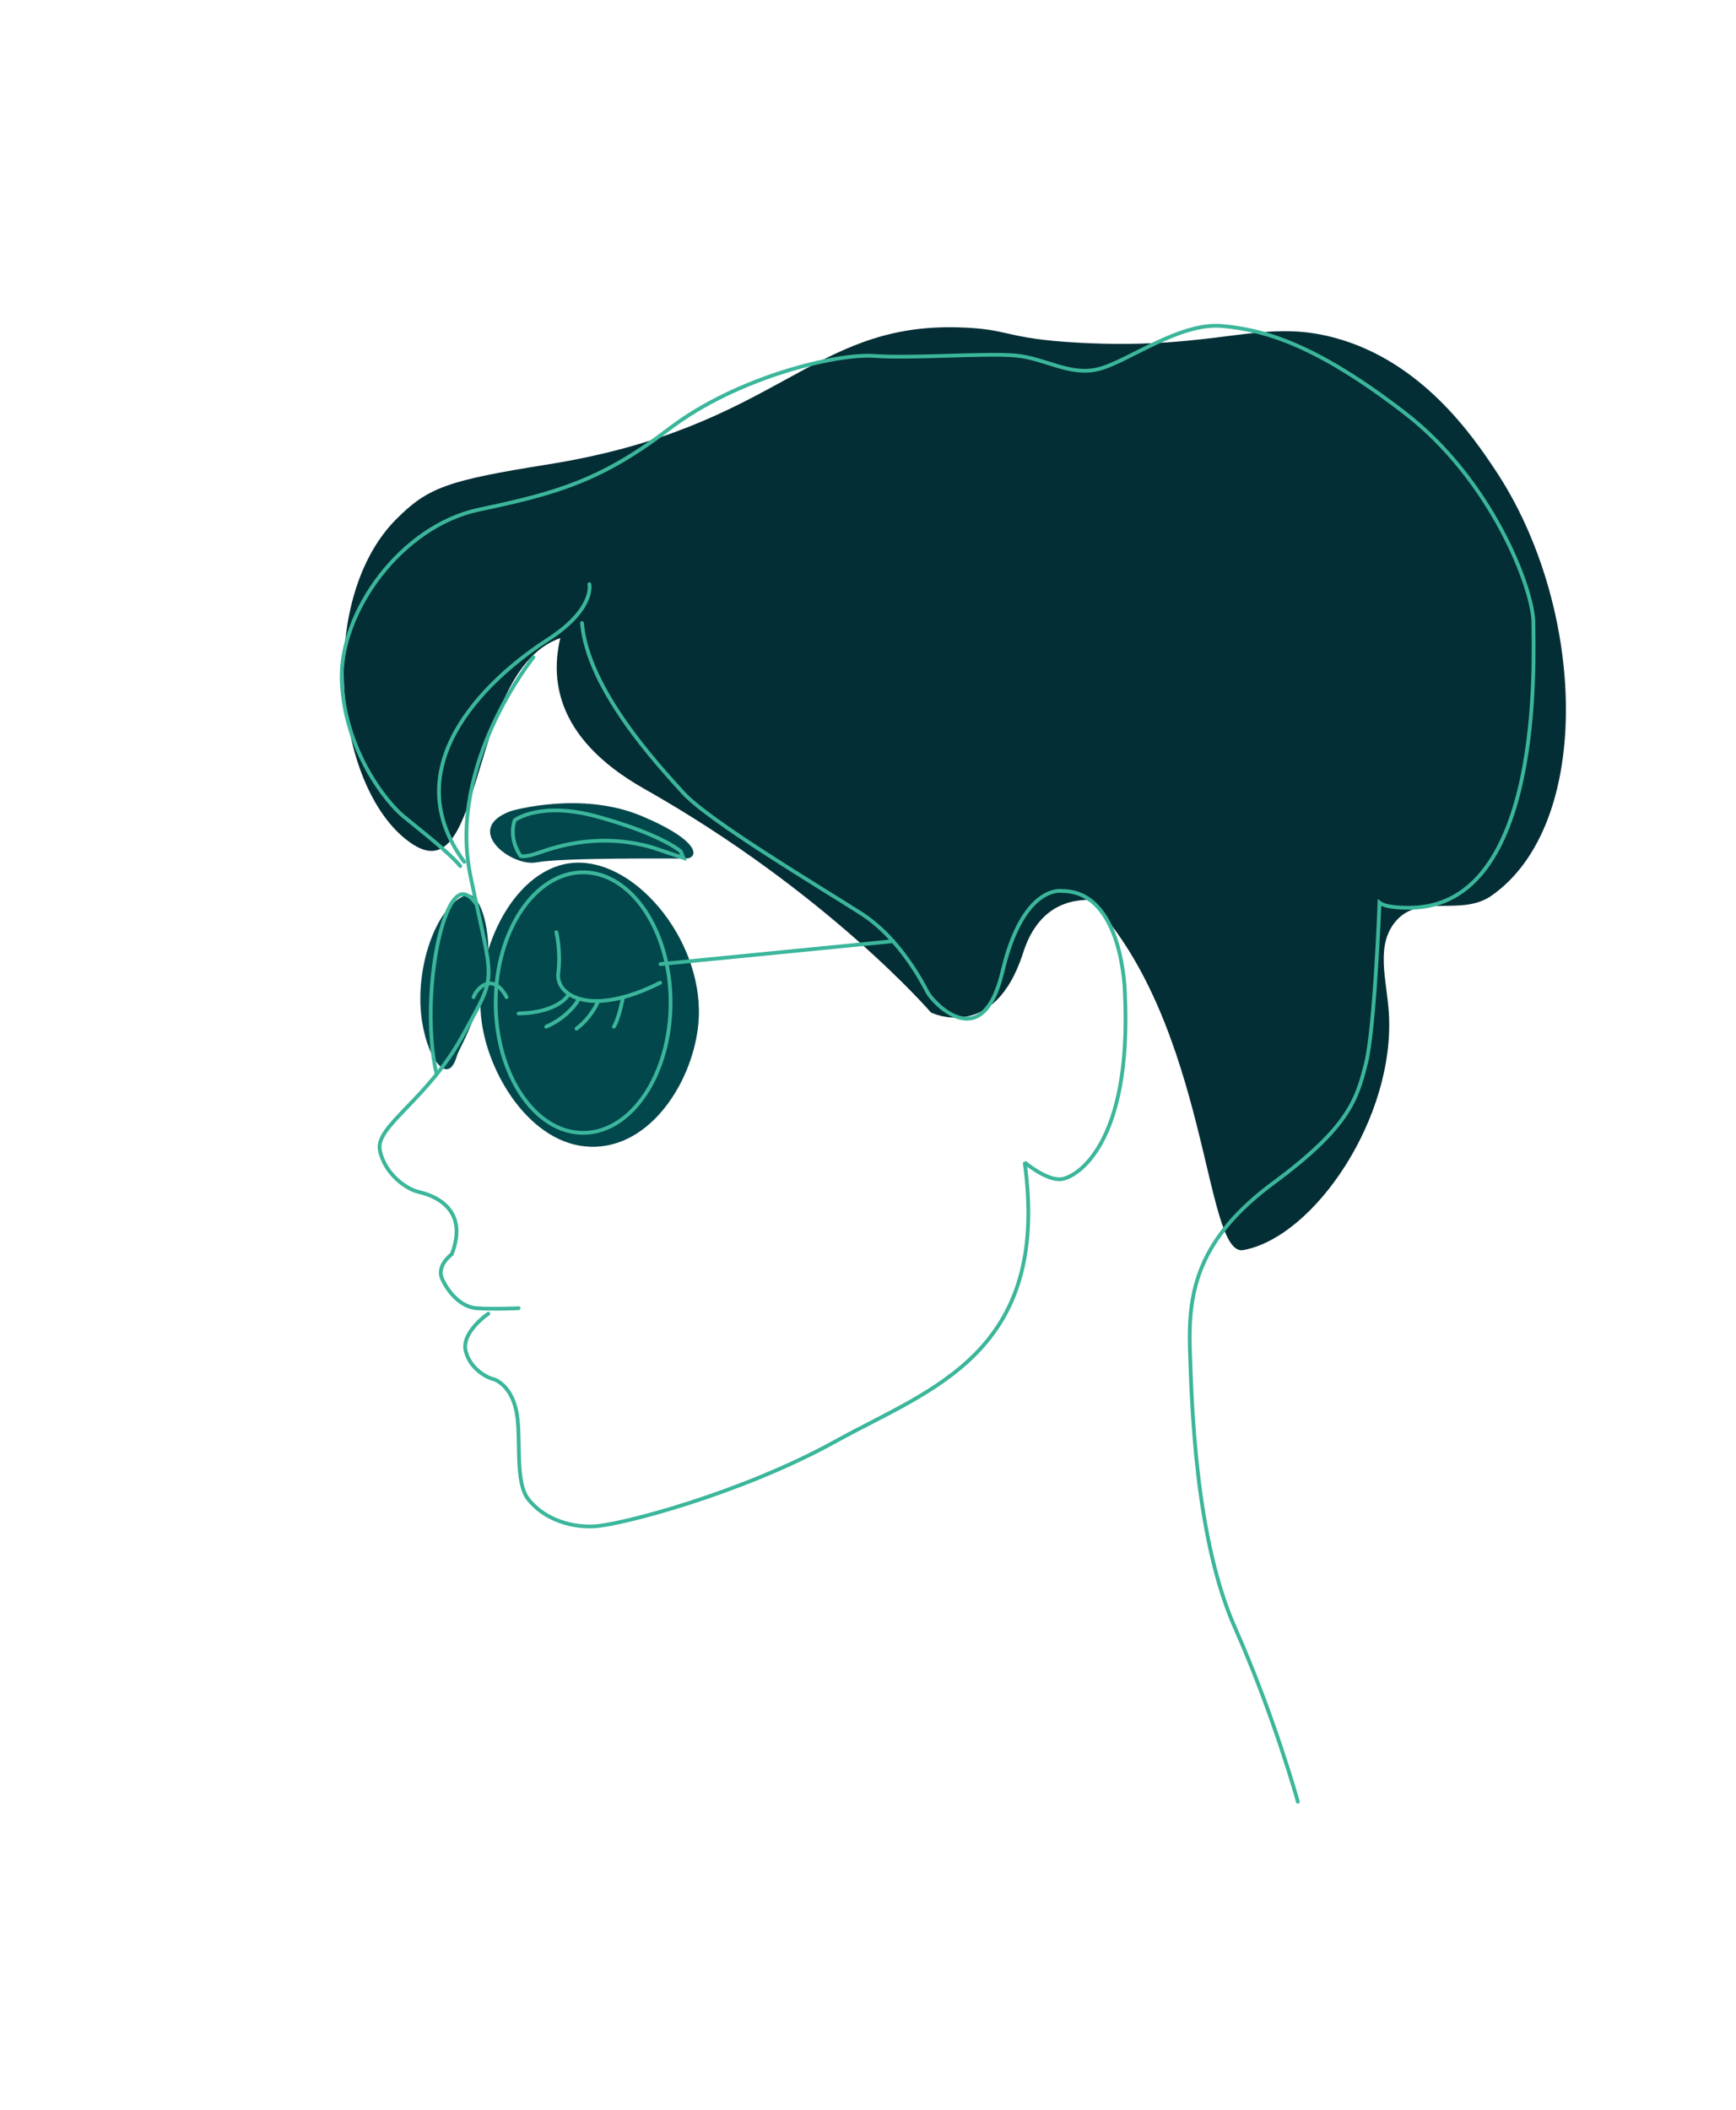
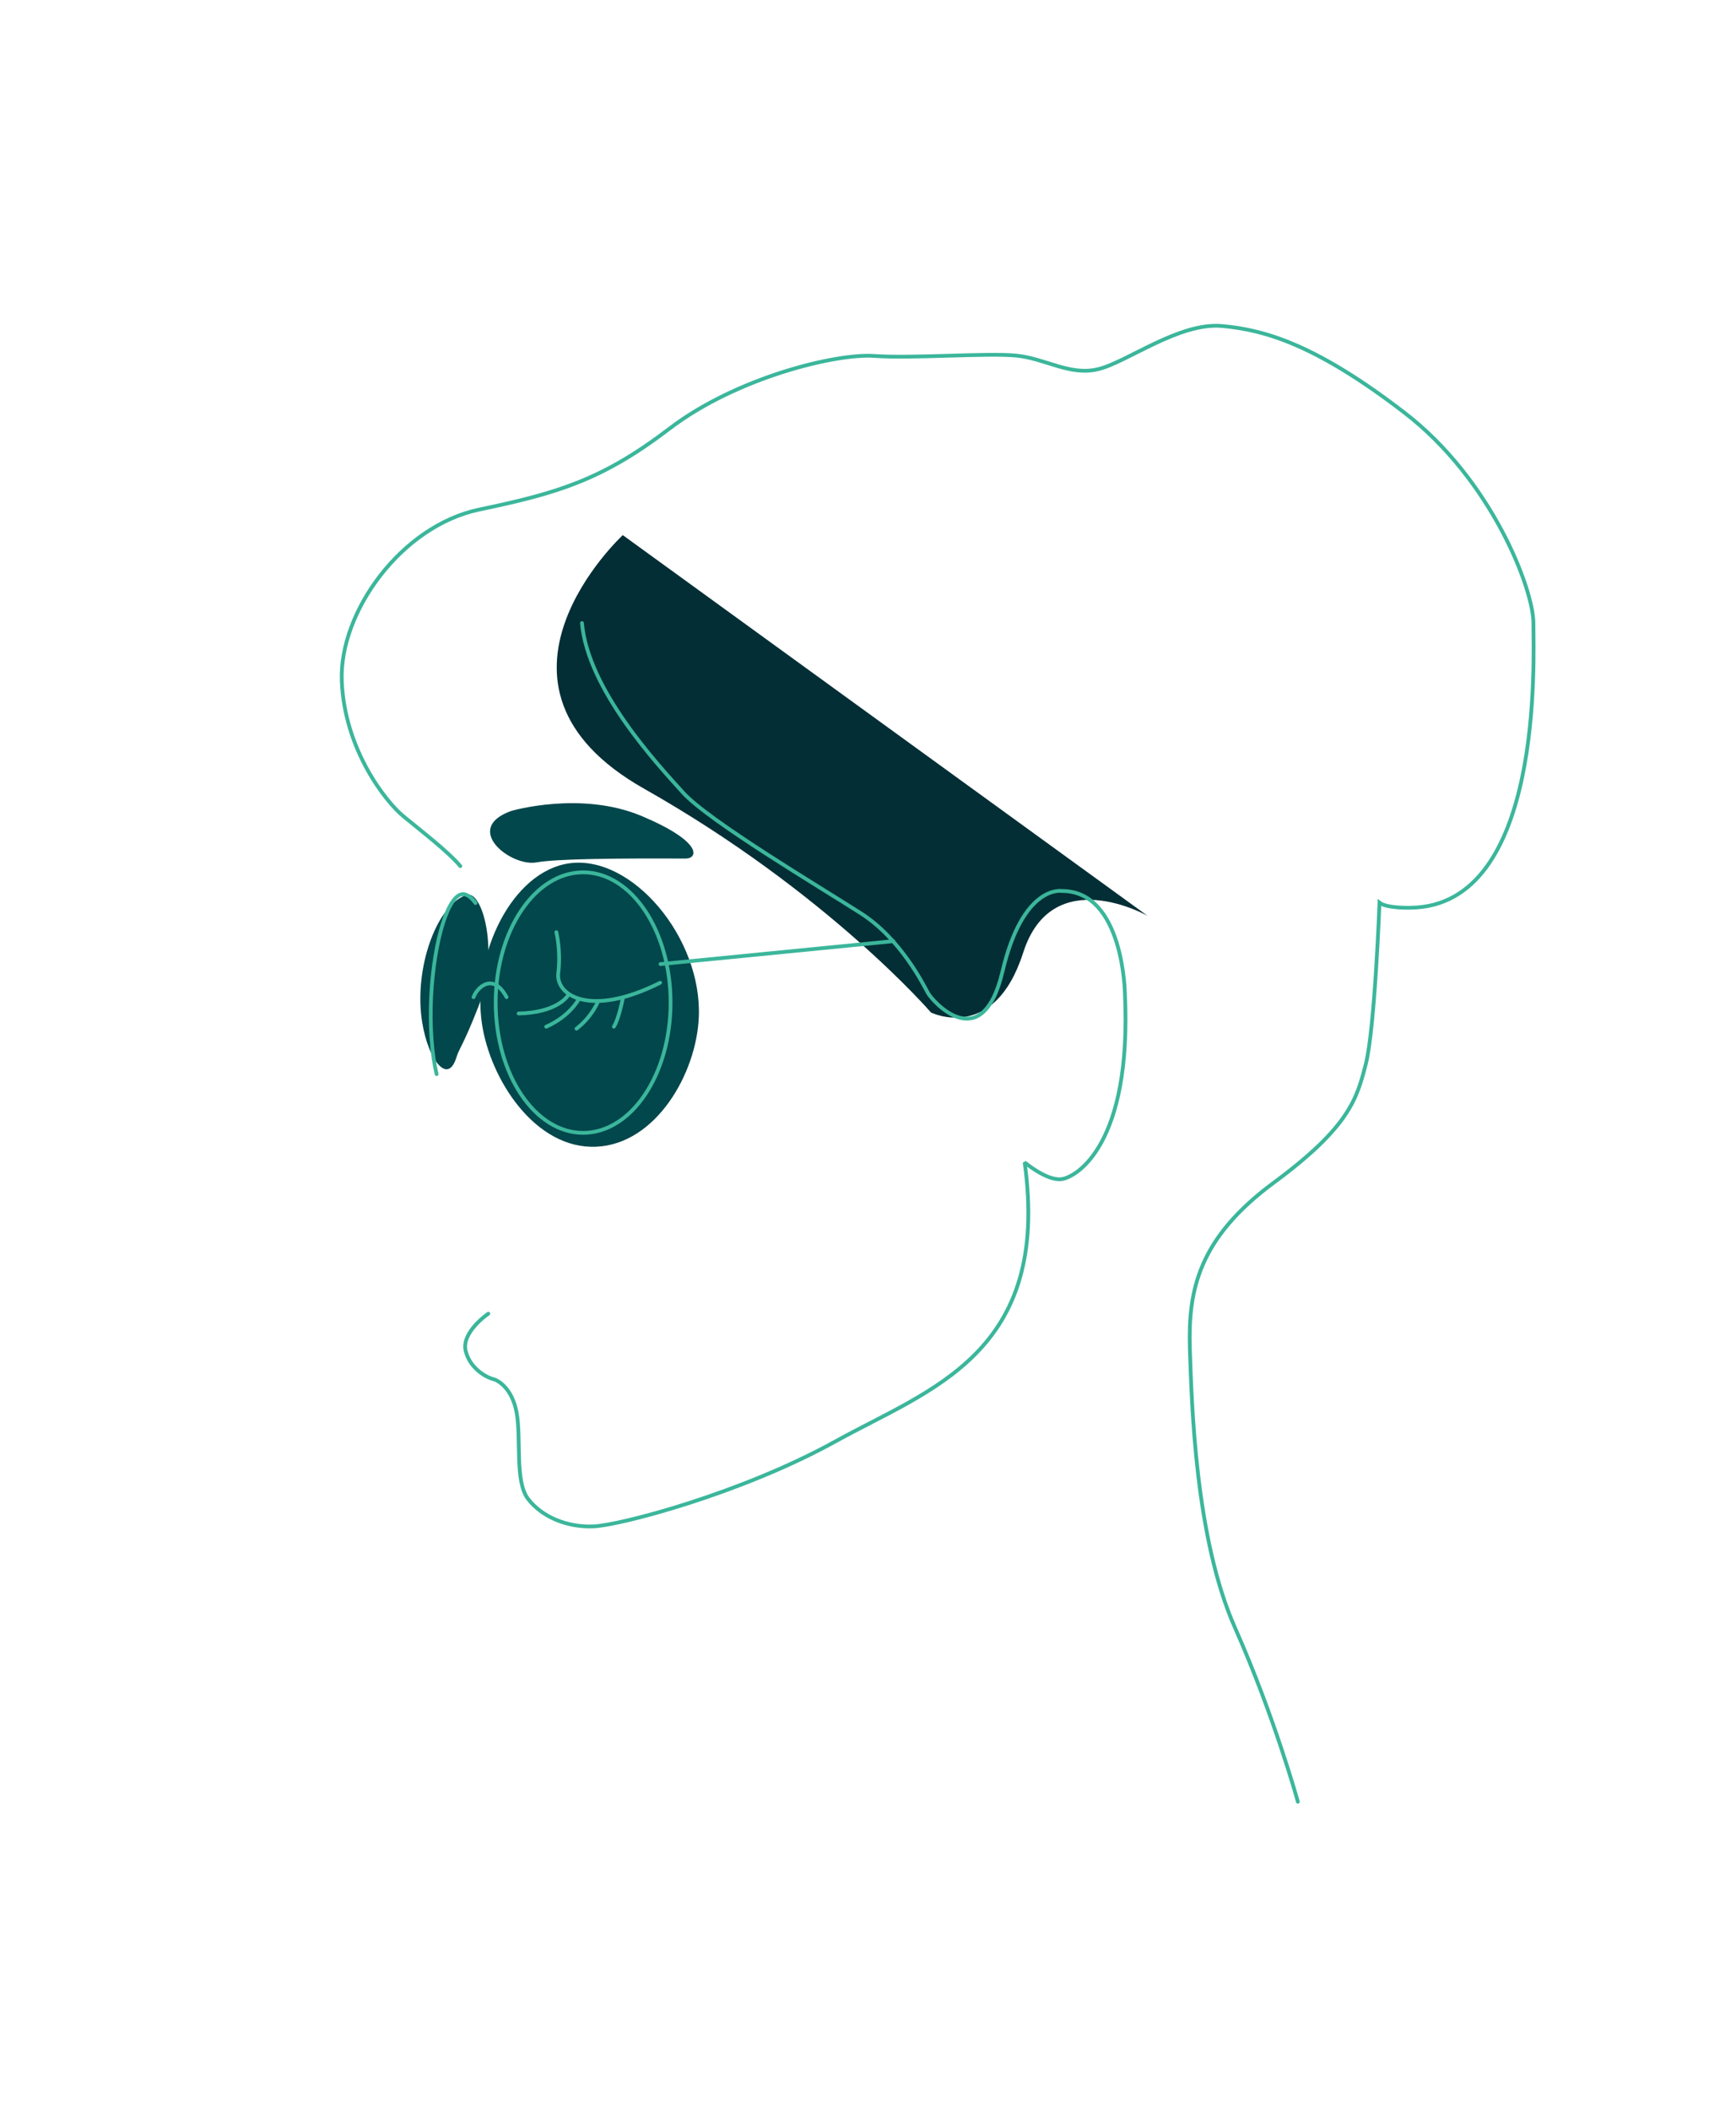
<svg xmlns="http://www.w3.org/2000/svg" id="Calque_1" data-name="Calque 1" viewBox="0 0 1382.79 1680">
  <defs>
    <style>
      .cls-1 {
        fill: none;
        stroke: #3bb69b;
        stroke-linecap: round;
        stroke-miterlimit: 2.61;
        stroke-width: 3px;
      }

      .cls-2 {
        fill: #02474c;
      }

      .cls-2, .cls-3 {
        stroke-width: 0px;
      }

      .cls-3 {
        fill: #042e35;
      }
    </style>
  </defs>
  <path class="cls-2" d="M407.15,645.63s55.62-16.39,104.14,4.1c48.52,20.49,44.94,33.79,34.73,33.79s-98.38-.8-118.65,3.03c-20.27,3.82-59.49-26.81-20.21-40.92Z" />
  <path class="cls-2" d="M383.81,814.52c6.5,44.86,42.56,100.63,91.21,98.41,47.35-2.16,79.71-58.04,81.61-103.21,2.65-63.17-53.29-129.43-103.21-122.41-45.5,6.4-77.53,72.5-69.61,127.21Z" />
  <path class="cls-2" d="M335.42,807.23c3.36,33.42,20.83,58.57,28.17,34.44,2.15-7.08,5.29-9.12,17.48-40.28,17.14-43.84,3.15-93.36-9.64-88.92-22.69,7.88-40.11,54.01-36.01,94.76Z" />
  <g>
-     <path class="cls-3" d="M328.58,672.02c-61.85-40.64-78.33-193.26-12.86-258.78,25.43-25.46,41.2-30.79,121.3-43.61,183.08-29.31,208.1-112.12,325.74-109.04,42.72,1.12,36.09,8.98,96.77,12.27,111.01,6.01,144.43-19.71,203.08-4.09,70.43,18.75,111.08,79.49,128.12,104.95,72.95,108.99,78.84,282.53-2.73,339.37-24.22,16.88-57.41-2.07-76.32,20.44-16.17,19.24-7.23,45.81-5.45,72.24,5.61,83.3-58.96,178.94-115.85,189.45-31.52,5.82-27.02-178.48-121.78-278.46-185.66-195.88-316.6-192.02-384.13-209.13-117.99-29.89-89.14,208.25-155.88,164.4Z" />
    <path class="cls-3" d="M496.07,426.02s-129.01,119.4,17.01,201.91c146.02,82.51,228.49,178.16,228.49,178.16,0,0,50.23,24.75,73.44-47.68,23.21-72.42,99.09-29.29,99.09-29.29l-418.03-303.1Z" />
  </g>
  <g id="Page-1">
    <g id="home">
      <g id="Group-29">
-         <path id="Stroke-1" class="cls-1" d="M469.45,465.08s4.95,19.81-33.74,44.58c-38.7,24.77-125.07,96.28-65.94,176.46" />
-         <path id="Stroke-3" class="cls-1" d="M424.87,523.28s-68.73,84.52-50.15,173.98c18.57,89.47,21.98,75.54-6.19,127.24-28.17,51.39-69.96,72.13-65.94,91.33,4.02,19.19,21.36,30.96,30.96,33.12,9.6,2.17,40.86,11.76,26.31,49.53,0,0-12.38,8.98-7.74,19.5,4.64,10.53,14.86,22.6,27.55,23.53,13.31.93,33.43,0,33.43,0" />
        <path id="Stroke-5" class="cls-1" d="M388.96,1045.85s-21.98,14.86-17.96,30.03c4.02,15.17,18.57,21.36,21.67,21.98,3.1.62,15.17,6.5,18.88,26.93,3.71,20.74-1.55,54.49,8.98,68.42,10.84,14.24,30.96,22.91,52.32,21.98s117.95-26.31,192.87-67.8c74.92-41.48,171.51-69.66,150.46-221.97,0,0,17.65,14.86,29.41,13.31,12.07-1.55,56.03-27.86,50.46-147.36,0,0-.93-82.04-50.15-82.04,0,0-30.96-5.57-47.37,64.08-16.41,69.35-56.65,22.6-59.44,17.03-3.1-5.57-21.36-43.03-53.56-63.46-31.89-20.43-121.05-73.37-141.48-95.97-20.43-22.6-75.85-82.04-80.49-134.98" />
-         <path id="Stroke-7" class="cls-1" d="M542.2,677.76c-2.17-1.86-18.27-14.24-65.01-27.24-46.75-13.31-67.18,2.48-67.18,2.48,0,0-5.57,13.31,4.64,28.48,0,0,3.1,1.24,13.31-2.17,10.22-3.41,46.44-17.65,91.64-4.64l24.77,8.36-2.17-5.26Z" />
        <path id="Stroke-9" class="cls-1" d="M366.67,689.53c-9.6-11.45-30.96-27.86-44.89-39.32-14.24-11.45-47.37-53.25-49.53-108.04-2.17-54.8,47.37-123.52,109.59-136.52,62.23-13,97.83-23.53,151.38-64.39,53.56-40.86,133.12-60.06,163.15-57.89,30.03,2.17,89.16-2.48,112.69-.31,23.53,2.17,43.03,16.41,65.63,10.84,22.6-5.26,64.39-37.46,98.76-34.36s75.23,15.17,144.88,68.73c69.96,53.56,103.09,140.86,103.09,167.79s8.67,225.37-97.83,226.61c0,0-18.88.62-24.77-4.02,0,0-3.71,99.99-10.84,128.17-7.12,27.86-13,50.15-73.37,94.73-60.37,44.58-68.11,86.06-66.87,131.57,1.55,45.2,4.33,151.38,35.91,222.59,31.58,71.2,50.15,138.69,50.15,138.69" />
        <path id="Stroke-11" class="cls-1" d="M443.14,742.16s3.71,14.55,1.55,32.51c-2.17,17.96,25.7,35.6,81.11,7.74" />
        <path id="Stroke-13" class="cls-1" d="M452.11,792.93s-8.36,13.31-39.01,13.93" />
        <path id="Stroke-15" class="cls-1" d="M460.47,796.33s-7.12,13-25.39,21.05" />
        <path id="Stroke-17" class="cls-1" d="M475.95,798.19s-4.95,11.76-16.72,20.74" />
        <path id="Stroke-19" class="cls-1" d="M496.07,794.78s-3.1,16.41-7.12,22.6" />
        <path id="Stroke-21" class="cls-1" d="M534.15,798.19c0,57.27-31.27,103.71-69.66,103.71s-69.66-46.44-69.66-103.71,31.27-103.71,69.66-103.71,69.66,46.44,69.66,103.71Z" />
        <path id="Stroke-23" class="cls-1" d="M347.79,855.15c-3.71-15.17-5.57-37.77-4.33-62.53,2.48-45.2,13.93-81.42,25.7-80.8,3.1.31,6.5,2.79,9.6,7.12" />
        <line id="Stroke-25" class="cls-1" x1="526.1" y1="767.54" x2="711.54" y2="749.28" />
        <path id="Stroke-27" class="cls-1" d="M377.2,793.86c2.79-7.74,15.48-20.12,26.31,0" />
      </g>
    </g>
  </g>
</svg>